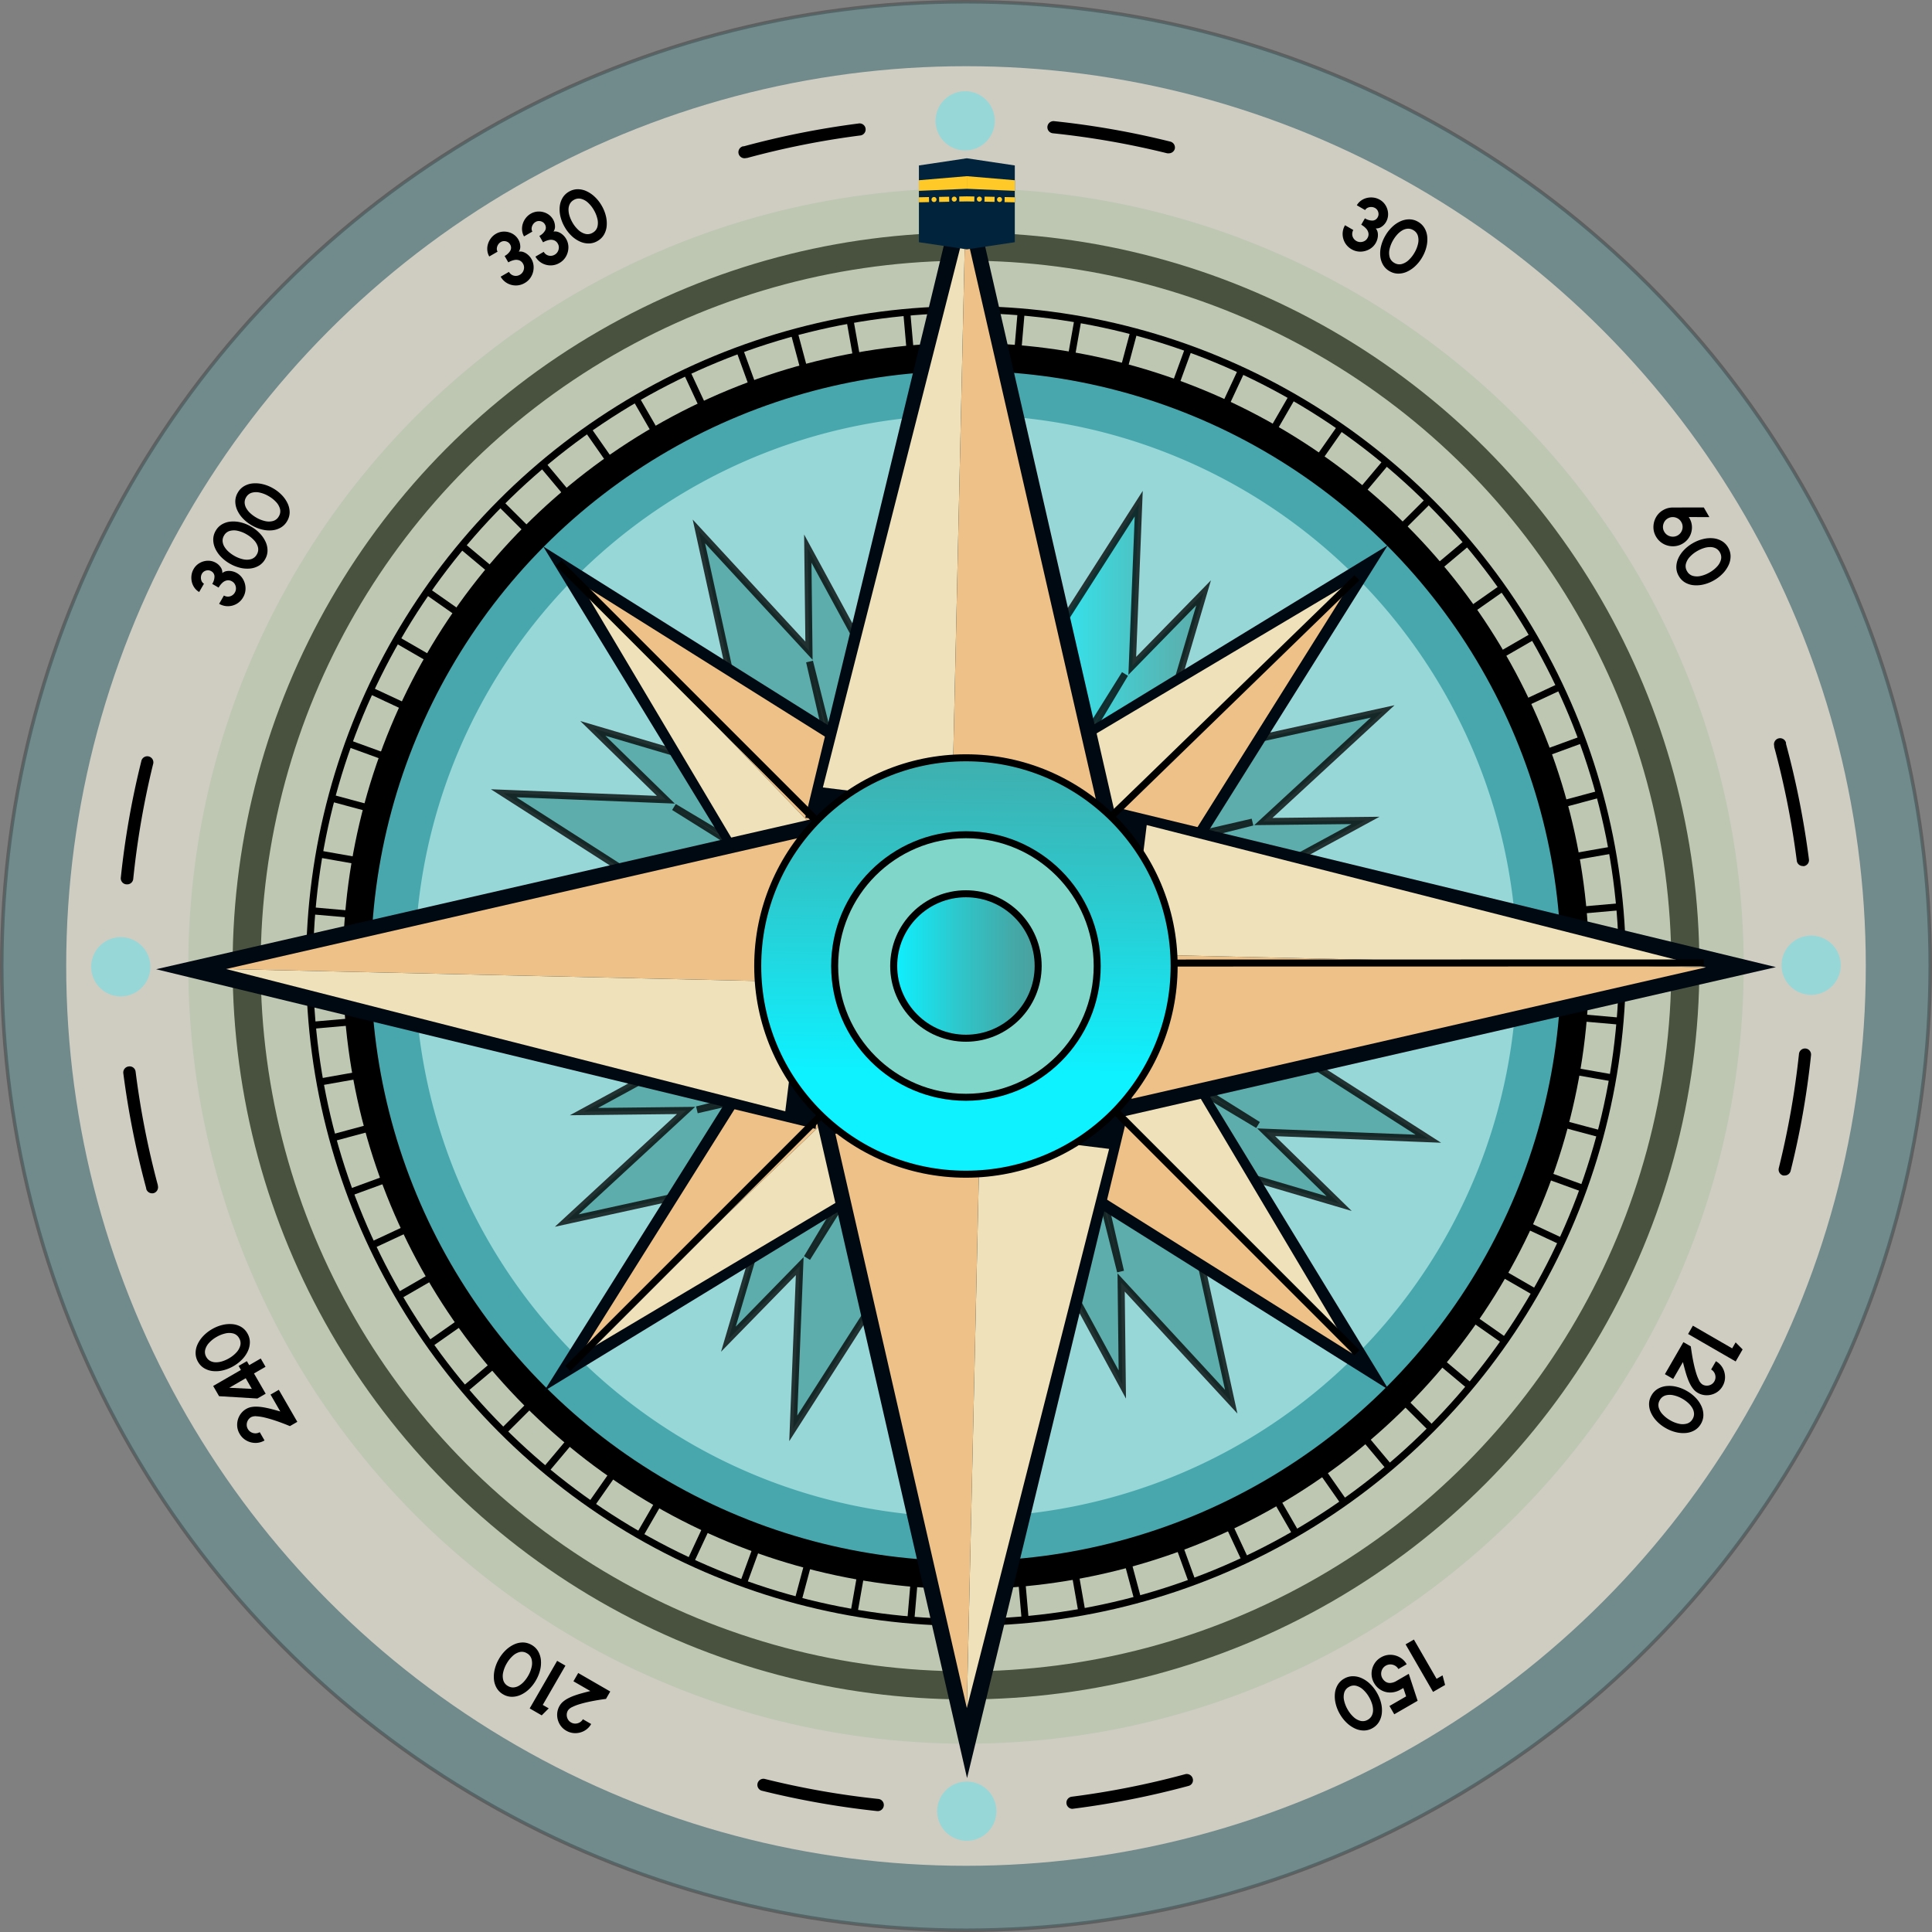
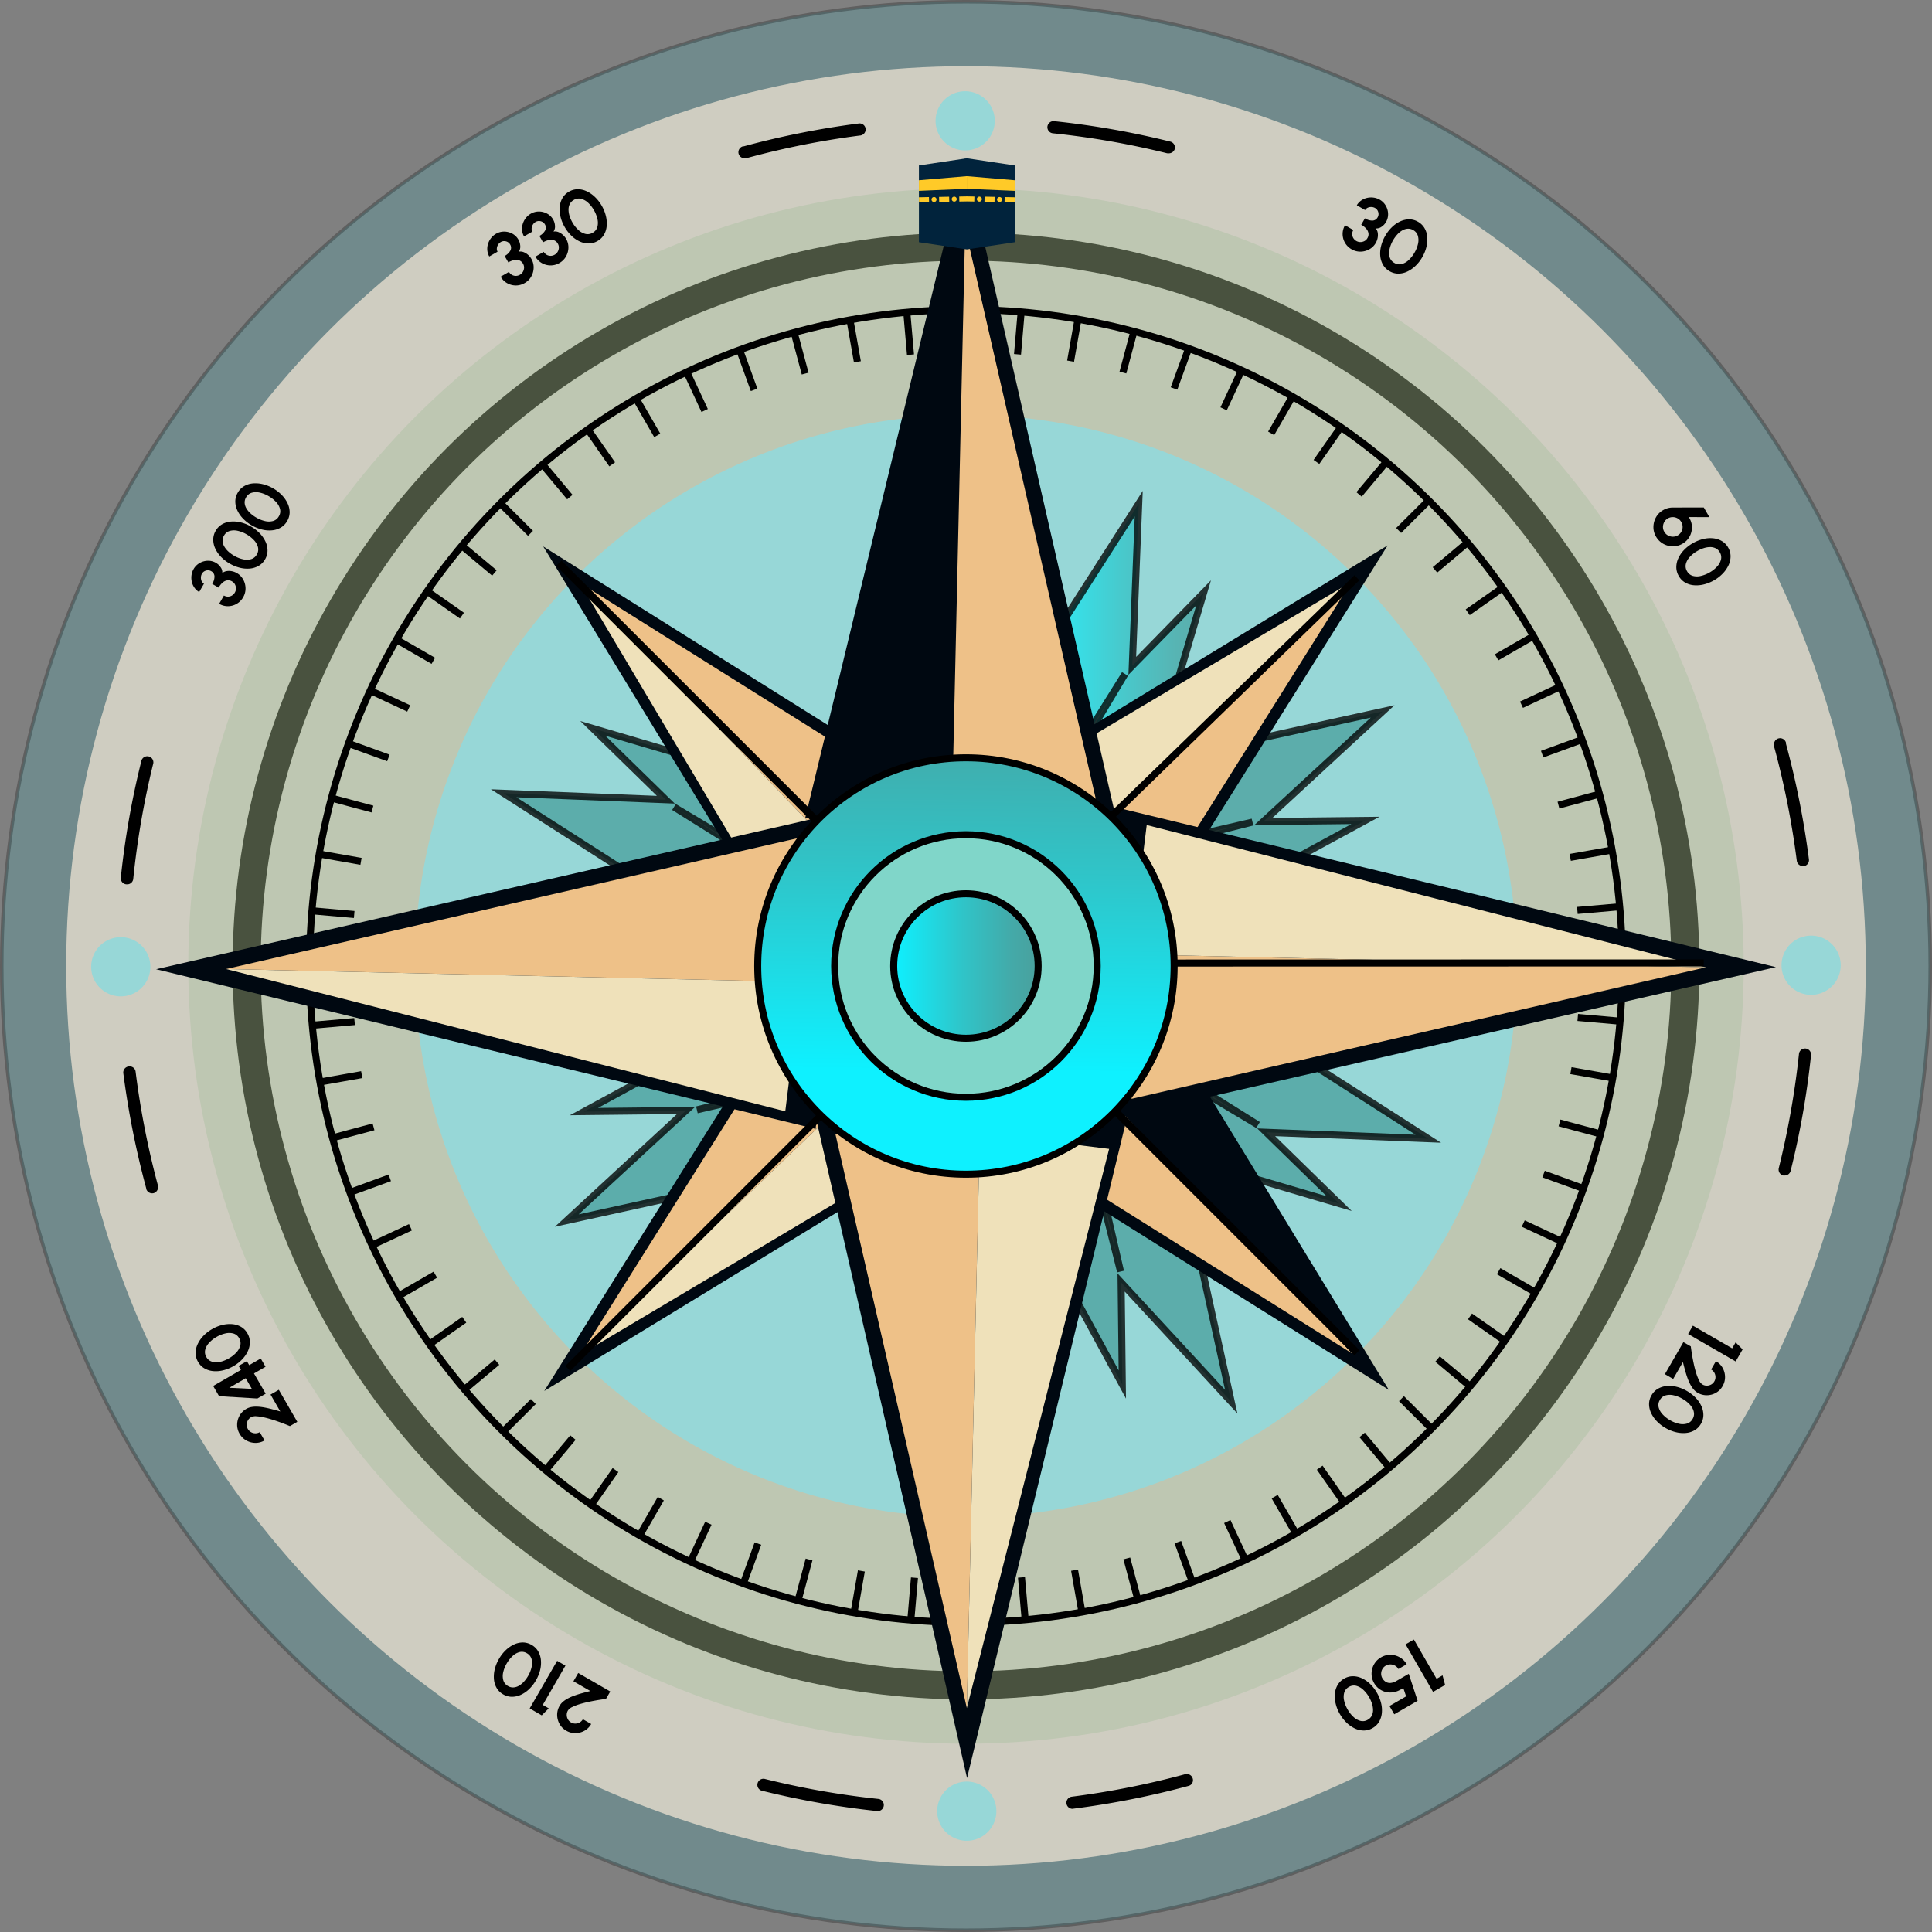
<svg xmlns="http://www.w3.org/2000/svg" xmlns:xlink="http://www.w3.org/1999/xlink" id="ic_compass_12_mockup" width="275.5" height="275.5" viewBox="0 0 275.5 275.5">
  <rect x="0" y="0" width="275.5" height="275.5" fill="#808080" stroke="none" />
  <defs>
    <linearGradient id="linear-gradient" y1="0.5" x2="1" y2="0.5" gradientUnits="objectBoundingBox">
      <stop offset="0" stop-color="#0ef1ff" />
      <stop offset="0.02" stop-color="#0feffd" />
      <stop offset="0.47" stop-color="#2fc5c9" />
      <stop offset="0.81" stop-color="#43aaa9" />
      <stop offset="1" stop-color="#4aa09d" />
    </linearGradient>
    <linearGradient id="linear-gradient-2" x1="-11.463" y1="21.65" x2="-10.516" y2="21.65" xlink:href="#linear-gradient" />
    <linearGradient id="linear-gradient-3" x1="-25.857" y1="43.869" x2="-25.254" y2="43.869" xlink:href="#linear-gradient" />
    <linearGradient id="linear-gradient-4" x1="-50.721" y1="26.305" x2="-50.05" y2="26.305" xlink:href="#linear-gradient" />
    <linearGradient id="linear-gradient-5" x1="-88.826" y1="-3.192" x2="-87.826" y2="-3.192" xlink:href="#linear-gradient" />
    <linearGradient id="linear-gradient-6" x1="-73.143" y1="-25.053" x2="-72.197" y2="-25.053" xlink:href="#linear-gradient" />
    <linearGradient id="linear-gradient-7" x1="-27.246" y1="-48.999" x2="-26.644" y2="-48.999" xlink:href="#linear-gradient" />
    <linearGradient id="linear-gradient-8" x1="-9.153" y1="-31.175" x2="-8.482" y2="-31.175" xlink:href="#linear-gradient" />
    <linearGradient id="linear-gradient-9" x1="0.497" y1="0.753" x2="0.51" y2="-0.246" xlink:href="#linear-gradient" />
    <linearGradient id="linear-gradient-10" x1="0" y1="0.5" x2="1" y2="0.5" xlink:href="#linear-gradient" />
  </defs>
  <g id="ic_compass12">
    <circle id="Ellipse_1652" data-name="Ellipse 1652" cx="78.58" cy="78.58" r="78.58" transform="translate(59.16 59.17)" fill="#97d7d7" />
    <circle id="Ellipse_1653" data-name="Ellipse 1653" cx="137.5" cy="137.5" r="137.5" transform="translate(0.25 0.25)" fill="#48a7ad" stroke="#000" stroke-miterlimit="10" stroke-width="0.5" opacity="0.26" />
    <circle id="Ellipse_1654" data-name="Ellipse 1654" cx="128.31" cy="128.31" r="128.31" transform="translate(9.44 9.44)" fill="#cfcdc1" />
    <circle id="Ellipse_1655" data-name="Ellipse 1655" cx="110.9" cy="110.9" r="110.9" transform="translate(26.85 26.85)" fill="#bec7b2" />
    <circle id="Ellipse_1656" data-name="Ellipse 1656" cx="102.58" cy="102.58" r="102.58" transform="translate(35.17 35.17)" fill="none" stroke="#49523f" stroke-miterlimit="10" stroke-width="4" />
    <circle id="Ellipse_1657" data-name="Ellipse 1657" cx="93.6" cy="93.6" r="93.6" transform="translate(44.15 44.15)" fill="none" stroke="#000" stroke-miterlimit="10" stroke-width="1" />
-     <circle id="Ellipse_1658" data-name="Ellipse 1658" cx="86.85" cy="86.85" r="86.85" transform="translate(50.9 50.9)" fill="#48a7ad" stroke="#000" stroke-miterlimit="10" stroke-width="4" />
    <path id="Union_54" data-name="Union 54" d="M-9455.881-2553.751a121.974,121.974,0,0,1-16.519-2.921.868.868,0,0,1-.552-1.03.871.871,0,0,1,.972-.65,118.154,118.154,0,0,0,16.291,2.871.869.869,0,0,1,.741.907.869.869,0,0,1-.833.823Zm26.974-1.135a.868.868,0,0,1,.736-.915,119.852,119.852,0,0,0,16.192-3.211.884.884,0,0,1,1.08.612.836.836,0,0,1-.07.655.839.839,0,0,1-.521.4,122.022,122.022,0,0,1-16.489,3.26l-.082.012A.87.87,0,0,1-9428.907-2554.886Zm-131.224-87.6v-.079a124.182,124.182,0,0,1-3.26-16.372.868.868,0,0,1,.163-.657.867.867,0,0,1,.588-.341.86.86,0,0,1,.663.158.86.86,0,0,1,.336.591,120.99,120.99,0,0,0,3.171,16.18v.072a.878.878,0,0,1-.61,1.068,1.02,1.02,0,0,1-.208.021A.874.874,0,0,1-9560.131-2642.491Zm233.431-1.9a.879.879,0,0,1-.629-1.049,120.539,120.539,0,0,0,2.881-16.29.864.864,0,0,1,.95-.77.864.864,0,0,1,.768.95,118.781,118.781,0,0,1-2.918,16.54.871.871,0,0,1-.841.619.755.755,0,0,1-.105.007A.765.765,0,0,1-9326.7-2644.392Zm-236.179-41.519h-.1a.869.869,0,0,1-.6-.336.87.87,0,0,1-.168-.665,120.138,120.138,0,0,1,2.909-16.521.872.872,0,0,1,.593-.7.875.875,0,0,1,.893.223.872.872,0,0,1,.194.9,120.138,120.138,0,0,0-2.82,16.321.862.862,0,0,1-.858.781Zm238.979-2.611a.861.861,0,0,1-.861-.759,120.257,120.257,0,0,0-3.219-16.22v-.151a.87.87,0,0,1,.609-1.068.87.87,0,0,1,1.071.61v.158a123.776,123.776,0,0,1,3.269,16.451.868.868,0,0,1-.163.66.88.88,0,0,1-.586.341Zm-151.776-101.672a.872.872,0,0,1,.637-.958h.12a122.254,122.254,0,0,1,16.328-3.25.874.874,0,0,1,.859.3.867.867,0,0,1,.115.9.87.87,0,0,1-.754.511,119.422,119.422,0,0,0-16.1,3.209h-.107a.846.846,0,0,1-.23.031A.873.873,0,0,1-9475.676-2790.194Zm61.126.034a118.925,118.925,0,0,0-16.29-2.852.868.868,0,0,1-.78-.948.879.879,0,0,1,.334-.6.875.875,0,0,1,.667-.175,120.4,120.4,0,0,1,16.519,2.909.868.868,0,0,1,.641,1.049.881.881,0,0,1-.881.622.718.718,0,0,1-.1.007A.765.765,0,0,1-9414.55-2790.161Z" transform="translate(9580.979 2812.011)" />
    <path id="Union_53" data-name="Union 53" d="M-9443.119-2549.491a4.219,4.219,0,0,1,4.22-4.219,4.22,4.22,0,0,1,4.22,4.219,4.222,4.222,0,0,1-4.22,4.222A4.221,4.221,0,0,1-9443.119-2549.491Zm-74.48-120.518a78.581,78.581,0,0,1,78.58-78.582,78.581,78.581,0,0,1,78.579,78.582,78.58,78.58,0,0,1-78.579,78.58A78.58,78.58,0,0,1-9517.6-2670.009Zm-46.16.108a4.219,4.219,0,0,1,4.22-4.219,4.221,4.221,0,0,1,4.222,4.219,4.223,4.223,0,0,1-4.222,4.222A4.221,4.221,0,0,1-9563.76-2669.9Zm241.041-.219a4.219,4.219,0,0,1,4.22-4.219,4.22,4.22,0,0,1,4.22,4.219,4.22,4.22,0,0,1-4.22,4.22A4.219,4.219,0,0,1-9322.719-2670.12Zm-120.631-120.41a4.219,4.219,0,0,1,4.22-4.219,4.221,4.221,0,0,1,4.222,4.219,4.221,4.221,0,0,1-4.222,4.219A4.219,4.219,0,0,1-9443.35-2790.53Z" transform="translate(9576.76 2807.76)" fill="#97d7d7" />
    <path id="Union_52" data-name="Union 52" d="M-9470.359-2607.549v-6.061h1v6.061Zm-8.158-.375.519-6.039,1,.086-.521,6.039Zm15.779-6,1-.086.53,6.039-1,.089Zm-23.872,4.92,1.049-5.972.983.175-1.049,5.969Zm31.449-5.9.984-.173,1.049,5.969-.984.173Zm-39.423,4.114,1.572-5.861.965.259-1.57,5.861Zm46.881-5.751.967-.259,1.569,5.861-.967.257Zm-54.667,3.279,2.081-5.7.938.343-2.079,5.7Zm61.961-5.559.94-.341,2.069,5.7-.941.341Zm-69.493,2.41,2.559-5.491.907.425-2.561,5.489Zm76.56-5.307.907-.425,2.559,5.491-.905.423Zm-83.789,1.526,3.029-5.249.866.5-3.031,5.252Zm90.569-5.038.866-.5,3.029,5.252-.867.5Zm-97.448.631,3.471-4.959.821.574-3.471,4.959Zm103.893-4.726.818-.574,3.48,4.971-.818.574Zm-110.363-.257,3.9-4.642.766.643-3.9,4.642Zm116.438-4.378.768-.643,3.891,4.652-.768.641Zm-122.451-1.155,4.292-4.282.706.708-4.29,4.282Zm128.091-3.984.706-.706,4.292,4.28-.709.708Zm-133.587-2.045,4.64-3.9.644.766-4.64,3.9Zm138.76-3.574.644-.768,4.64,3.891-.644.766Zm-143.716-2.914,4.961-3.48.573.819-4.961,3.48Zm148.379-3.139.574-.821,4.971,3.48-.573.819Zm-152.752-3.763,5.249-3.031.5.866-5.252,3.031Zm156.871-2.664.5-.866,5.249,3.031-.5.864Zm-160.623-4.587,5.489-2.559.425.9-5.491,2.561Zm164.171-2.184.422-.905,5.489,2.559-.422.907Zm-167.281-5.362,5.69-2.081.344.941-5.691,2.079Zm170.221-1.68.344-.941,5.688,2.071-.341.938Zm-172.657-6.113,5.85-1.57.259.965-5.849,1.572Zm174.969-1.164.26-.965,5.849,1.57-.259.965Zm-176.716-6.814,5.96-1.051.173.987-5.96,1.049Zm178.389-.636.173-.984,5.97,1.049-.173.984Zm-179.447-7.46,6.039-.531.089,1-6.039.531Zm180.461-.115.088-1,6.039.531-.086,1Zm-180.8-7.047v-1h6.061v1Zm181.149-.581v-1h6.061v1Zm-180.864-7.582.089-1,6.039.53-.086,1Zm180.461-1.047,6.041-.528.087,1-6.039.528Zm-179.462-7.059.173-.984,5.969,1.049-.173.987Zm178.4-.5,5.96-1.051.175.987-5.959,1.049Zm-176.692-7.484.26-.967,5.849,1.57-.259.967Zm174.972.043,5.85-1.57.259.965-5.85,1.57Zm-172.583-7.846.343-.941,5.691,2.069-.344.941Zm170.219.588,5.69-2.079.344.938-5.688,2.081Zm-167.158-8.156.422-.907,5.489,2.561-.423.907Zm164.17,1.123,5.489-2.559.423.9-5.489,2.561Zm-160.46-8.4.5-.866,5.249,3.029-.5.866Zm156.872,1.663,5.249-3.029.5.864-5.249,3.031Zm-152.547-8.588.574-.818,4.968,3.48-.573.818Zm148.39,2.182,4.959-3.48.573.819-4.959,3.48Zm-143.477-8.7.644-.766,4.649,3.891-.641.766Zm138.771,2.686,4.64-3.9.644.766-4.64,3.9Zm-133.3-8.754.708-.708,4.289,4.28-.705.708Zm128.091,3.161,4.292-4.28.705.708-4.289,4.28Zm-122.109-8.734.768-.643,3.889,4.651-.766.641Zm116.431,3.627,3.9-4.639.766.643-3.9,4.64Zm-110-8.653.82-.571,3.471,4.969-.82.573Zm103.9,4.059,3.471-4.961.818.574-3.471,4.959Zm-97.054-8.5.866-.5,3.029,5.249-.864.5Zm90.571,4.459,3.028-5.249.867.5-3.031,5.249Zm-83.361-8.288.907-.422,2.559,5.489-.907.423Zm76.562,4.827,2.559-5.489.907.423-2.562,5.489Zm-69.039-8.019.94-.341,2.069,5.7-.938.341Zm61.951,5.158,2.081-5.7.938.343-2.081,5.7Zm-54.185-7.678.968-.259,1.569,5.861-.965.257Zm46.881,5.451,1.569-5.859.968.257-1.57,5.861Zm-38.929-7.282.984-.175,1.061,5.969-.986.175Zm31.459,5.7,1.052-5.972.983.175-1.051,5.969Zm-23.365-6.831,1-.086.53,6.039-1,.089Zm15.79,5.9.519-6.041,1,.086-.521,6.041Zm-7.642-.266v-6.061h1v6.061Z" transform="translate(9607.899 2838.9)" />
    <g id="Group_546" data-name="Group 546">
      <path id="Path_15406" data-name="Path 15406" d="M2.859.145A2.479,2.479,0,0,1,1.578-.19a2.521,2.521,0,0,1-.906-.9A2.433,2.433,0,0,1,.336-2.355H1.7a1.123,1.123,0,0,0,.148.571,1.115,1.115,0,0,0,.411.411,1.163,1.163,0,0,0,.6.154,1.125,1.125,0,0,0,.573-.154,1.222,1.222,0,0,0,.428-.411,1.048,1.048,0,0,0,.162-.571,1.05,1.05,0,0,0-.218-.68A1.3,1.3,0,0,0,3.2-3.441a2.767,2.767,0,0,0-.9-.134V-4.627a2,2,0,0,0,1.1-.263A.862.862,0,0,0,3.8-5.662a.9.9,0,0,0-.134-.481,1.028,1.028,0,0,0-.355-.35.929.929,0,0,0-.484-.131,1.111,1.111,0,0,0-.52.131,1.173,1.173,0,0,0-.411.35.8.8,0,0,0-.159.481H.369a2.122,2.122,0,0,1,.2-.9,2.349,2.349,0,0,1,.54-.741,2.613,2.613,0,0,1,.783-.5,2.383,2.383,0,0,1,.92-.182,2.28,2.28,0,0,1,1.169.313,2.444,2.444,0,0,1,.862.839,2.193,2.193,0,0,1,.325,1.175,2.011,2.011,0,0,1-.213.89,1.245,1.245,0,0,1-.6.615,1.266,1.266,0,0,1,.571.411,2.085,2.085,0,0,1,.35.655,2.347,2.347,0,0,1,.12.736A2.363,2.363,0,0,1,5.041-1.1a2.628,2.628,0,0,1-.92.906A2.437,2.437,0,0,1,2.859.145Zm5.724,0A2.479,2.479,0,0,1,7.3-.19a2.521,2.521,0,0,1-.906-.9,2.433,2.433,0,0,1-.336-1.262H7.425a1.123,1.123,0,0,0,.148.571,1.115,1.115,0,0,0,.411.411,1.163,1.163,0,0,0,.6.154,1.125,1.125,0,0,0,.573-.154,1.222,1.222,0,0,0,.428-.411,1.048,1.048,0,0,0,.162-.571,1.05,1.05,0,0,0-.218-.68,1.3,1.3,0,0,0-.607-.406,2.767,2.767,0,0,0-.9-.134V-4.627a2,2,0,0,0,1.1-.263.862.862,0,0,0,.406-.772.9.9,0,0,0-.134-.481,1.028,1.028,0,0,0-.355-.35.929.929,0,0,0-.484-.131,1.111,1.111,0,0,0-.52.131,1.173,1.173,0,0,0-.411.35.8.8,0,0,0-.159.481H6.093a2.122,2.122,0,0,1,.2-.9,2.349,2.349,0,0,1,.54-.741,2.613,2.613,0,0,1,.783-.5,2.383,2.383,0,0,1,.92-.182A2.28,2.28,0,0,1,9.7-7.676a2.444,2.444,0,0,1,.862.839,2.193,2.193,0,0,1,.325,1.175,2.011,2.011,0,0,1-.213.89,1.245,1.245,0,0,1-.6.615,1.266,1.266,0,0,1,.571.411,2.085,2.085,0,0,1,.35.655,2.347,2.347,0,0,1,.12.736A2.363,2.363,0,0,1,10.765-1.1a2.628,2.628,0,0,1-.92.906A2.437,2.437,0,0,1,8.583.145Zm6.25,0A2.481,2.481,0,0,1,13.59-.171a3.028,3.028,0,0,1-.965-.876A4.24,4.24,0,0,1,12-2.342a5.514,5.514,0,0,1-.218-1.575A5.514,5.514,0,0,1,12-5.491a4.24,4.24,0,0,1,.624-1.3,3.028,3.028,0,0,1,.965-.876,2.481,2.481,0,0,1,1.242-.316,2.481,2.481,0,0,1,1.242.316,2.972,2.972,0,0,1,.96.876,4.368,4.368,0,0,1,.621,1.3,5.449,5.449,0,0,1,.221,1.575,5.449,5.449,0,0,1-.221,1.575,4.368,4.368,0,0,1-.621,1.3,2.972,2.972,0,0,1-.96.876A2.481,2.481,0,0,1,14.832.145Zm0-1.365a1.363,1.363,0,0,0,.99-.38,2.307,2.307,0,0,0,.582-1,4.449,4.449,0,0,0,.19-1.32,4.326,4.326,0,0,0-.2-1.357A2.267,2.267,0,0,0,15.8-6.25a1.369,1.369,0,0,0-.968-.364,1.388,1.388,0,0,0-.786.221,1.753,1.753,0,0,0-.551.6,3.035,3.035,0,0,0-.325.864,4.7,4.7,0,0,0-.106,1.01A4.4,4.4,0,0,0,13.257-2.6a2.314,2.314,0,0,0,.587,1A1.366,1.366,0,0,0,14.832-1.22Z" transform="translate(72.28 41.66) rotate(-30)" />
      <path id="Path_15405" data-name="Path 15405" d="M2.859.145A2.479,2.479,0,0,1,1.578-.19a2.521,2.521,0,0,1-.906-.9A2.433,2.433,0,0,1,.336-2.355H1.7a1.123,1.123,0,0,0,.148.571,1.115,1.115,0,0,0,.411.411,1.163,1.163,0,0,0,.6.154,1.125,1.125,0,0,0,.573-.154,1.222,1.222,0,0,0,.428-.411,1.048,1.048,0,0,0,.162-.571,1.05,1.05,0,0,0-.218-.68A1.3,1.3,0,0,0,3.2-3.441a2.767,2.767,0,0,0-.9-.134V-4.627a2,2,0,0,0,1.1-.263A.862.862,0,0,0,3.8-5.662a.9.9,0,0,0-.134-.481,1.028,1.028,0,0,0-.355-.35.929.929,0,0,0-.484-.131,1.111,1.111,0,0,0-.52.131,1.173,1.173,0,0,0-.411.35.8.8,0,0,0-.159.481H.369a2.122,2.122,0,0,1,.2-.9,2.349,2.349,0,0,1,.54-.741,2.613,2.613,0,0,1,.783-.5,2.383,2.383,0,0,1,.92-.182,2.28,2.28,0,0,1,1.169.313,2.444,2.444,0,0,1,.862.839,2.193,2.193,0,0,1,.325,1.175,2.011,2.011,0,0,1-.213.89,1.245,1.245,0,0,1-.6.615,1.266,1.266,0,0,1,.571.411,2.085,2.085,0,0,1,.35.655,2.347,2.347,0,0,1,.12.736A2.363,2.363,0,0,1,5.041-1.1a2.628,2.628,0,0,1-.92.906A2.437,2.437,0,0,1,2.859.145Zm6.25,0A2.481,2.481,0,0,1,7.867-.171,3.028,3.028,0,0,1,6.9-1.046a4.24,4.24,0,0,1-.624-1.3,5.514,5.514,0,0,1-.218-1.575,5.514,5.514,0,0,1,.218-1.575,4.24,4.24,0,0,1,.624-1.3,3.028,3.028,0,0,1,.965-.876,2.481,2.481,0,0,1,1.242-.316,2.481,2.481,0,0,1,1.242.316,2.972,2.972,0,0,1,.96.876,4.368,4.368,0,0,1,.621,1.3,5.449,5.449,0,0,1,.221,1.575,5.449,5.449,0,0,1-.221,1.575,4.368,4.368,0,0,1-.621,1.3,2.972,2.972,0,0,1-.96.876A2.481,2.481,0,0,1,9.109.145Zm0-1.365a1.363,1.363,0,0,0,.99-.38,2.307,2.307,0,0,0,.582-1,4.449,4.449,0,0,0,.19-1.32,4.326,4.326,0,0,0-.2-1.357,2.267,2.267,0,0,0-.593-.976,1.369,1.369,0,0,0-.968-.364,1.388,1.388,0,0,0-.786.221,1.753,1.753,0,0,0-.551.6,3.035,3.035,0,0,0-.325.864,4.7,4.7,0,0,0-.106,1.01A4.4,4.4,0,0,0,7.534-2.6a2.314,2.314,0,0,0,.587,1A1.366,1.366,0,0,0,9.109-1.22ZM15.4.145a2.481,2.481,0,0,1-1.242-.316,3.028,3.028,0,0,1-.965-.876,4.24,4.24,0,0,1-.624-1.3,5.514,5.514,0,0,1-.218-1.575,5.514,5.514,0,0,1,.218-1.575,4.24,4.24,0,0,1,.624-1.3,3.028,3.028,0,0,1,.965-.876A2.481,2.481,0,0,1,15.4-7.978a2.481,2.481,0,0,1,1.242.316,2.972,2.972,0,0,1,.96.876,4.368,4.368,0,0,1,.621,1.3,5.449,5.449,0,0,1,.221,1.575,5.449,5.449,0,0,1-.221,1.575,4.368,4.368,0,0,1-.621,1.3,2.972,2.972,0,0,1-.96.876A2.481,2.481,0,0,1,15.4.145Zm0-1.365a1.363,1.363,0,0,0,.99-.38,2.307,2.307,0,0,0,.582-1,4.449,4.449,0,0,0,.19-1.32,4.326,4.326,0,0,0-.2-1.357,2.267,2.267,0,0,0-.593-.976,1.369,1.369,0,0,0-.968-.364,1.388,1.388,0,0,0-.786.221,1.753,1.753,0,0,0-.551.6,3.035,3.035,0,0,0-.325.864,4.7,4.7,0,0,0-.106,1.01A4.4,4.4,0,0,0,13.821-2.6a2.314,2.314,0,0,0,.587,1A1.366,1.366,0,0,0,15.4-1.22Z" transform="translate(33.12 87.57) rotate(-60)" />
      <path id="Path_15404" data-name="Path 15404" d="M.448,0V-1.22q.364-.274.862-.68t1.024-.878q.526-.473.974-.948a6.731,6.731,0,0,0,.73-.906,1.424,1.424,0,0,0,.283-.739A1.2,1.2,0,0,0,4.151-6a1.286,1.286,0,0,0-.445-.45,1.17,1.17,0,0,0-.618-.168,1.184,1.184,0,0,0-.621.168A1.278,1.278,0,0,0,2.02-6a1.2,1.2,0,0,0-.168.624H.487A2.511,2.511,0,0,1,.845-6.7a2.662,2.662,0,0,1,.948-.934,2.526,2.526,0,0,1,1.3-.344,2.5,2.5,0,0,1,1.3.35,2.662,2.662,0,0,1,.94.943,2.525,2.525,0,0,1,.352,1.315,2.238,2.238,0,0,1-.14.767,3.9,3.9,0,0,1-.392.778,7.346,7.346,0,0,1-.593.792q-.341.4-.753.817t-.864.853H5.724V0ZM9.512,0V-1.9H6.177V-3.267L9.193-7.833h1.684v4.571h.66V-1.9h-.66V0ZM7.76-3.267l1.751.006L9.506-5.97ZM14.928.145a2.481,2.481,0,0,1-1.242-.316,3.028,3.028,0,0,1-.965-.876,4.24,4.24,0,0,1-.624-1.3,5.514,5.514,0,0,1-.218-1.575A5.514,5.514,0,0,1,12.1-5.491a4.24,4.24,0,0,1,.624-1.3,3.028,3.028,0,0,1,.965-.876,2.481,2.481,0,0,1,1.242-.316,2.481,2.481,0,0,1,1.242.316,2.972,2.972,0,0,1,.96.876,4.368,4.368,0,0,1,.621,1.3,5.449,5.449,0,0,1,.221,1.575,5.449,5.449,0,0,1-.221,1.575,4.368,4.368,0,0,1-.621,1.3,2.972,2.972,0,0,1-.96.876A2.481,2.481,0,0,1,14.928.145Zm0-1.365a1.363,1.363,0,0,0,.99-.38,2.307,2.307,0,0,0,.582-1,4.449,4.449,0,0,0,.19-1.32,4.326,4.326,0,0,0-.2-1.357A2.267,2.267,0,0,0,15.9-6.25a1.369,1.369,0,0,0-.968-.364,1.388,1.388,0,0,0-.786.221,1.753,1.753,0,0,0-.551.6,3.035,3.035,0,0,0-.325.864,4.7,4.7,0,0,0-.106,1.01A4.4,4.4,0,0,0,13.353-2.6a2.314,2.314,0,0,0,.587,1A1.366,1.366,0,0,0,14.928-1.22Z" transform="translate(42.62 203.14) rotate(-120)" />
      <path id="Path_15403" data-name="Path 15403" d="M.448,0V-1.22q.364-.274.862-.68t1.024-.878q.526-.473.974-.948a6.731,6.731,0,0,0,.73-.906,1.424,1.424,0,0,0,.283-.739A1.2,1.2,0,0,0,4.151-6a1.286,1.286,0,0,0-.445-.45,1.17,1.17,0,0,0-.618-.168,1.184,1.184,0,0,0-.621.168A1.278,1.278,0,0,0,2.02-6a1.2,1.2,0,0,0-.168.624H.487A2.511,2.511,0,0,1,.845-6.7a2.662,2.662,0,0,1,.948-.934,2.526,2.526,0,0,1,1.3-.344,2.5,2.5,0,0,1,1.3.35,2.662,2.662,0,0,1,.94.943,2.525,2.525,0,0,1,.352,1.315,2.238,2.238,0,0,1-.14.767,3.9,3.9,0,0,1-.392.778,7.346,7.346,0,0,1-.593.792q-.341.4-.753.817t-.864.853H5.724V0Zm7.38,0V-6.468H6.843l.369-1.365H9.193V0Zm5.645.145a2.481,2.481,0,0,1-1.242-.316,3.028,3.028,0,0,1-.965-.876,4.24,4.24,0,0,1-.624-1.3,5.514,5.514,0,0,1-.218-1.575,5.514,5.514,0,0,1,.218-1.575,4.24,4.24,0,0,1,.624-1.3,3.028,3.028,0,0,1,.965-.876,2.481,2.481,0,0,1,1.242-.316,2.481,2.481,0,0,1,1.242.316,2.972,2.972,0,0,1,.96.876,4.368,4.368,0,0,1,.621,1.3,5.449,5.449,0,0,1,.221,1.575A5.449,5.449,0,0,1,16.3-2.342a4.368,4.368,0,0,1-.621,1.3,2.972,2.972,0,0,1-.96.876A2.481,2.481,0,0,1,13.473.145Zm0-1.365a1.363,1.363,0,0,0,.99-.38,2.307,2.307,0,0,0,.582-1,4.449,4.449,0,0,0,.19-1.32,4.326,4.326,0,0,0-.2-1.357,2.267,2.267,0,0,0-.593-.976,1.369,1.369,0,0,0-.968-.364,1.388,1.388,0,0,0-.786.221,1.753,1.753,0,0,0-.551.6,3.035,3.035,0,0,0-.325.864,4.7,4.7,0,0,0-.106,1.01A4.4,4.4,0,0,0,11.9-2.6a2.314,2.314,0,0,0,.587,1A1.366,1.366,0,0,0,13.473-1.22Z" transform="translate(87.41 241.43) rotate(-150)" />
      <path id="Path_15402" data-name="Path 15402" d="M1.432,0V-6.468H.448L.817-7.833H2.8V0ZM6.77.145A2.6,2.6,0,0,1,5.4-.221,2.72,2.72,0,0,1,4.44-1.2a2.609,2.609,0,0,1-.355-1.337H5.45a1.267,1.267,0,0,0,.179.663,1.343,1.343,0,0,0,.478.476,1.283,1.283,0,0,0,.663.176A1.268,1.268,0,0,0,7.43-1.4a1.351,1.351,0,0,0,.476-.476,1.267,1.267,0,0,0,.179-.663A1.463,1.463,0,0,0,7.931-3.2a1.123,1.123,0,0,0-.5-.487,1.949,1.949,0,0,0-.909-.182H4.51l.828-3.961H9.187v1.365H6.445L6.194-5.237l.554.006a2.931,2.931,0,0,1,1.4.386,2.587,2.587,0,0,1,.954.96A2.672,2.672,0,0,1,9.45-2.535,2.617,2.617,0,0,1,9.243-1.5a2.684,2.684,0,0,1-.576.856,2.732,2.732,0,0,1-.853.579A2.6,2.6,0,0,1,6.77.145Zm6.071,0A2.481,2.481,0,0,1,11.6-.171a3.028,3.028,0,0,1-.965-.876,4.24,4.24,0,0,1-.624-1.3,5.514,5.514,0,0,1-.218-1.575,5.514,5.514,0,0,1,.218-1.575,4.24,4.24,0,0,1,.624-1.3,3.028,3.028,0,0,1,.965-.876,2.481,2.481,0,0,1,1.242-.316,2.481,2.481,0,0,1,1.242.316,2.972,2.972,0,0,1,.96.876,4.368,4.368,0,0,1,.621,1.3,5.449,5.449,0,0,1,.221,1.575,5.449,5.449,0,0,1-.221,1.575,4.368,4.368,0,0,1-.621,1.3,2.972,2.972,0,0,1-.96.876A2.481,2.481,0,0,1,12.841.145Zm0-1.365a1.363,1.363,0,0,0,.99-.38,2.307,2.307,0,0,0,.582-1,4.449,4.449,0,0,0,.19-1.32,4.326,4.326,0,0,0-.2-1.357,2.267,2.267,0,0,0-.593-.976,1.369,1.369,0,0,0-.968-.364,1.388,1.388,0,0,0-.786.221,1.753,1.753,0,0,0-.551.6,3.035,3.035,0,0,0-.325.864,4.7,4.7,0,0,0-.106,1.01A4.4,4.4,0,0,0,11.266-2.6a2.314,2.314,0,0,0,.587,1A1.366,1.366,0,0,0,12.841-1.22Z" transform="translate(202.86 233.08) rotate(150)" />
      <path id="Path_15401" data-name="Path 15401" d="M1.432,0V-6.468H.448L.817-7.833H2.8V0ZM4.14,0V-1.22Q4.5-1.494,5-1.9t1.024-.878q.526-.473.974-.948a6.731,6.731,0,0,0,.73-.906,1.424,1.424,0,0,0,.283-.739A1.2,1.2,0,0,0,7.844-6a1.286,1.286,0,0,0-.445-.45,1.17,1.17,0,0,0-.618-.168,1.184,1.184,0,0,0-.621.168A1.278,1.278,0,0,0,5.712-6a1.2,1.2,0,0,0-.168.624H4.179A2.511,2.511,0,0,1,4.538-6.7a2.662,2.662,0,0,1,.948-.934,2.526,2.526,0,0,1,1.3-.344,2.5,2.5,0,0,1,1.3.35,2.662,2.662,0,0,1,.94.943,2.525,2.525,0,0,1,.352,1.315,2.238,2.238,0,0,1-.14.767,3.9,3.9,0,0,1-.392.778,7.346,7.346,0,0,1-.593.792q-.341.4-.753.817t-.864.853H9.416V0Zm8.833.145a2.481,2.481,0,0,1-1.242-.316,3.028,3.028,0,0,1-.965-.876,4.24,4.24,0,0,1-.624-1.3,5.514,5.514,0,0,1-.218-1.575,5.514,5.514,0,0,1,.218-1.575,4.24,4.24,0,0,1,.624-1.3,3.028,3.028,0,0,1,.965-.876,2.481,2.481,0,0,1,1.242-.316,2.481,2.481,0,0,1,1.242.316,2.972,2.972,0,0,1,.96.876,4.368,4.368,0,0,1,.621,1.3,5.449,5.449,0,0,1,.221,1.575A5.449,5.449,0,0,1,15.8-2.342a4.368,4.368,0,0,1-.621,1.3,2.972,2.972,0,0,1-.96.876A2.481,2.481,0,0,1,12.973.145Zm0-1.365a1.363,1.363,0,0,0,.99-.38,2.307,2.307,0,0,0,.582-1,4.449,4.449,0,0,0,.19-1.32,4.326,4.326,0,0,0-.2-1.357,2.267,2.267,0,0,0-.593-.976,1.369,1.369,0,0,0-.968-.364,1.388,1.388,0,0,0-.786.221,1.753,1.753,0,0,0-.551.6,3.035,3.035,0,0,0-.325.864,4.7,4.7,0,0,0-.106,1.01A4.4,4.4,0,0,0,11.4-2.6a2.314,2.314,0,0,0,.587,1A1.366,1.366,0,0,0,12.973-1.22Z" transform="translate(242.12 187.8) rotate(120)" />
      <path id="Path_15400" data-name="Path 15400" d="M3.032.145A2.631,2.631,0,0,1,1.656-.229a2.861,2.861,0,0,1-1-1A2.652,2.652,0,0,1,.28-2.618a2.735,2.735,0,0,1,.092-.727A2.918,2.918,0,0,1,.66-4.023l2.193-3.81H4.437L2.965-5.287a2.615,2.615,0,0,1,.873.078,2.574,2.574,0,0,1,.778.352,2.731,2.731,0,0,1,.627.582,2.647,2.647,0,0,1,.417.761,2.668,2.668,0,0,1,.148.9A2.662,2.662,0,0,1,5.592-1.55,2.84,2.84,0,0,1,5-.669a2.766,2.766,0,0,1-.884.6A2.716,2.716,0,0,1,3.032.145Zm0-1.365a1.347,1.347,0,0,0,.727-.2,1.446,1.446,0,0,0,.5-.518,1.346,1.346,0,0,0,.182-.677,1.382,1.382,0,0,0-.185-.7,1.409,1.409,0,0,0-.5-.509,1.356,1.356,0,0,0-.713-.19,1.333,1.333,0,0,0-.725.2,1.431,1.431,0,0,0-.5.518,1.383,1.383,0,0,0-.179.688,1.313,1.313,0,0,0,.2.711,1.47,1.47,0,0,0,.512.5A1.325,1.325,0,0,0,3.032-1.22ZM9.528.145A2.481,2.481,0,0,1,8.286-.171a3.028,3.028,0,0,1-.965-.876,4.24,4.24,0,0,1-.624-1.3,5.514,5.514,0,0,1-.218-1.575A5.514,5.514,0,0,1,6.7-5.491a4.24,4.24,0,0,1,.624-1.3,3.028,3.028,0,0,1,.965-.876,2.481,2.481,0,0,1,1.242-.316,2.481,2.481,0,0,1,1.242.316,2.972,2.972,0,0,1,.96.876,4.368,4.368,0,0,1,.621,1.3,5.449,5.449,0,0,1,.221,1.575,5.449,5.449,0,0,1-.221,1.575,4.368,4.368,0,0,1-.621,1.3,2.972,2.972,0,0,1-.96.876A2.481,2.481,0,0,1,9.528.145Zm0-1.365a1.363,1.363,0,0,0,.99-.38,2.307,2.307,0,0,0,.582-1,4.449,4.449,0,0,0,.19-1.32,4.326,4.326,0,0,0-.2-1.357A2.267,2.267,0,0,0,10.5-6.25a1.369,1.369,0,0,0-.968-.364,1.388,1.388,0,0,0-.786.221,1.753,1.753,0,0,0-.551.6,3.035,3.035,0,0,0-.325.864,4.7,4.7,0,0,0-.106,1.01A4.4,4.4,0,0,0,7.953-2.6a2.314,2.314,0,0,0,.587,1A1.366,1.366,0,0,0,9.528-1.22Z" transform="translate(234.75 73.81) rotate(60)" />
      <path id="Path_15399" data-name="Path 15399" d="M2.859.145A2.479,2.479,0,0,1,1.578-.19a2.521,2.521,0,0,1-.906-.9A2.433,2.433,0,0,1,.336-2.355H1.7a1.123,1.123,0,0,0,.148.571,1.115,1.115,0,0,0,.411.411,1.163,1.163,0,0,0,.6.154,1.125,1.125,0,0,0,.573-.154,1.222,1.222,0,0,0,.428-.411,1.048,1.048,0,0,0,.162-.571,1.05,1.05,0,0,0-.218-.68A1.3,1.3,0,0,0,3.2-3.441a2.767,2.767,0,0,0-.9-.134V-4.627a2,2,0,0,0,1.1-.263A.862.862,0,0,0,3.8-5.662a.9.9,0,0,0-.134-.481,1.028,1.028,0,0,0-.355-.35.929.929,0,0,0-.484-.131,1.111,1.111,0,0,0-.52.131,1.173,1.173,0,0,0-.411.35.8.8,0,0,0-.159.481H.369a2.122,2.122,0,0,1,.2-.9,2.349,2.349,0,0,1,.54-.741,2.613,2.613,0,0,1,.783-.5,2.383,2.383,0,0,1,.92-.182,2.28,2.28,0,0,1,1.169.313,2.444,2.444,0,0,1,.862.839,2.193,2.193,0,0,1,.325,1.175,2.011,2.011,0,0,1-.213.89,1.245,1.245,0,0,1-.6.615,1.266,1.266,0,0,1,.571.411,2.085,2.085,0,0,1,.35.655,2.347,2.347,0,0,1,.12.736A2.363,2.363,0,0,1,5.041-1.1a2.628,2.628,0,0,1-.92.906A2.437,2.437,0,0,1,2.859.145Zm6.25,0A2.481,2.481,0,0,1,7.867-.171,3.028,3.028,0,0,1,6.9-1.046a4.24,4.24,0,0,1-.624-1.3,5.514,5.514,0,0,1-.218-1.575,5.514,5.514,0,0,1,.218-1.575,4.24,4.24,0,0,1,.624-1.3,3.028,3.028,0,0,1,.965-.876,2.481,2.481,0,0,1,1.242-.316,2.481,2.481,0,0,1,1.242.316,2.972,2.972,0,0,1,.96.876,4.368,4.368,0,0,1,.621,1.3,5.449,5.449,0,0,1,.221,1.575,5.449,5.449,0,0,1-.221,1.575,4.368,4.368,0,0,1-.621,1.3,2.972,2.972,0,0,1-.96.876A2.481,2.481,0,0,1,9.109.145Zm0-1.365a1.363,1.363,0,0,0,.99-.38,2.307,2.307,0,0,0,.582-1,4.449,4.449,0,0,0,.19-1.32,4.326,4.326,0,0,0-.2-1.357,2.267,2.267,0,0,0-.593-.976,1.369,1.369,0,0,0-.968-.364,1.388,1.388,0,0,0-.786.221,1.753,1.753,0,0,0-.551.6,3.035,3.035,0,0,0-.325.864,4.7,4.7,0,0,0-.106,1.01A4.4,4.4,0,0,0,7.534-2.6a2.314,2.314,0,0,0,.587,1A1.366,1.366,0,0,0,9.109-1.22Z" transform="translate(190.33 33.99) rotate(30)" />
    </g>
  </g>
  <g id="ic_needle_compass12">
    <path id="Path_15363" data-name="Path 15363" d="M149.2,92.41l13.18-20.59-.92,23.13,10.17-10.41-4.85,16.43-14.11,8.09,7.75-12.95-8.1,12.95Z" stroke="#000" stroke-miterlimit="10" stroke-width="1" opacity="0.77" fill="url(#linear-gradient)" />
-     <path id="Path_15364" data-name="Path 15364" d="M104.89,99.66,99.66,75.78l15.7,17.01-.17-14.56,8.18,15.05-4.25,15.7-3.68-14.64,3.43,14.88Z" stroke="#000" stroke-miterlimit="10" stroke-width="1" opacity="0.77" fill="url(#linear-gradient-2)" />
    <path id="Path_15365" data-name="Path 15365" d="M92.41,126.3,71.82,113.12l23.13.92L84.54,103.87l16.43,4.85,8.09,14.11-12.95-7.75,12.95,8.1Z" stroke="#000" stroke-miterlimit="10" stroke-width="1" opacity="0.77" fill="url(#linear-gradient-3)" />
    <path id="Path_15366" data-name="Path 15366" d="M104.69,168.81l-23.87,5.24,17.01-15.7-14.56.16,15.05-8.18,15.7,4.26-14.64,3.67,14.88-3.43Z" stroke="#000" stroke-miterlimit="10" stroke-width="1" opacity="0.77" fill="url(#linear-gradient-4)" />
-     <path id="Path_15367" data-name="Path 15367" d="M126.3,183.09l-13.18,20.59.92-23.13-10.17,10.41,4.85-16.43,14.11-8.09-7.75,12.95,8.1-12.95Z" stroke="#000" stroke-miterlimit="10" stroke-width="1" opacity="0.77" fill="url(#linear-gradient-5)" />
    <path id="Path_15368" data-name="Path 15368" d="M170.34,176.01l5.23,23.87-15.7-17,.17,14.55-8.18-15.05,4.25-15.69,3.68,14.63-3.43-14.88Z" stroke="#000" stroke-miterlimit="10" stroke-width="1" opacity="0.77" fill="url(#linear-gradient-6)" />
    <path id="Path_15369" data-name="Path 15369" d="M183.09,149.2l20.59,13.18-23.13-.92,10.41,10.17-16.43-4.85-8.09-14.11,12.95,7.75-12.95-8.1Z" stroke="#000" stroke-miterlimit="10" stroke-width="1" opacity="0.77" fill="url(#linear-gradient-7)" />
    <path id="Path_15370" data-name="Path 15370" d="M173.28,106.69l23.88-5.24-17.01,15.7,14.56-.16-15.05,8.18-15.7-4.26,14.64-3.68-14.88,3.44Z" stroke="#000" stroke-miterlimit="10" stroke-width="1" opacity="0.77" fill="url(#linear-gradient-8)" />
    <path id="Path_15371" data-name="Path 15371" d="M197.88,77.77l-39.47,62.91-21.43-25.75" fill="#000811" />
    <path id="Path_15372" data-name="Path 15372" d="M148.97,124.79l43.73-41.8-32.93,52.47Z" fill="#eec188" />
    <path id="Path_15373" data-name="Path 15373" d="M140.55,113.98,192.7,82.99l-43.73,41.8Z" fill="#efe1ba" />
    <path id="Path_15374" data-name="Path 15374" d="M77.46,77.92l62.91,39.48-25.75,21.43Z" fill="#000811" />
    <path id="Path_15375" data-name="Path 15375" d="M124.48,126.84,82.68,83.11l52.47,32.92Z" fill="#eec188" />
    <path id="Path_15376" data-name="Path 15376" d="M113.67,135.26,82.68,83.11l41.8,43.73Z" fill="#efe1ba" />
    <path id="Path_15377" data-name="Path 15377" d="M77.61,198.35l39.48-62.91,21.43,25.75Z" fill="#000811" />
    <path id="Path_15378" data-name="Path 15378" d="M126.53,151.33,82.8,193.13l32.93-52.47Z" fill="#eec188" />
    <path id="Path_15379" data-name="Path 15379" d="M134.95,162.13l-52.15,31,43.73-41.8Z" fill="#efe1ba" />
    <path id="Path_15380" data-name="Path 15380" d="M198.04,198.19l-62.91-39.47,25.75-21.43Z" fill="#000811" />
    <path id="Path_15381" data-name="Path 15381" d="M151.02,149.28l41.8,43.73-52.47-32.93Z" fill="#eec188" />
-     <path id="Path_15382" data-name="Path 15382" d="M161.82,140.85l31,52.16-41.8-43.73Z" fill="#efe1ba" />
    <path id="Path_15383" data-name="Path 15383" d="M137.6,22.57l22.48,98.19-45.25-4.14Z" fill="#000811" />
    <path id="Path_15384" data-name="Path 15384" d="M135.78,114.57l1.85-82.02,18.75,81.9Z" fill="#eec188" />
-     <path id="Path_15385" data-name="Path 15385" d="M117.34,112.29l20.29-79.74-1.85,82.02Z" fill="#efe1ba" />
    <path id="Path_15386" data-name="Path 15386" d="M22.26,138.21l98.19-22.48-4.14,45.25Z" fill="#000811" />
    <path id="Path_15387" data-name="Path 15387" d="M114.26,140.03l-82.02-1.85,81.9-18.75Z" fill="#eec188" />
    <path id="Path_15388" data-name="Path 15388" d="M111.98,158.47,32.24,138.18l82.02,1.85Z" fill="#efe1ba" />
    <path id="Path_15389" data-name="Path 15389" d="M137.9,253.55l-22.48-98.19,45.25,4.14Z" fill="#000811" />
    <path id="Path_15390" data-name="Path 15390" d="M139.72,161.55l-1.85,82.02-18.75-81.9Z" fill="#eec188" />
    <path id="Path_15391" data-name="Path 15391" d="M158.16,163.83l-20.29,79.74,1.85-82.02Z" fill="#efe1ba" />
    <path id="Path_15392" data-name="Path 15392" d="M253.24,137.91l-98.19,22.48,4.14-45.25Z" fill="#000811" />
-     <path id="Path_15393" data-name="Path 15393" d="M161.24,136.09l82.02,1.85-81.9,18.75Z" fill="#eec188" />
+     <path id="Path_15393" data-name="Path 15393" d="M161.24,136.09l82.02,1.85-81.9,18.75" fill="#eec188" />
    <path id="Path_15394" data-name="Path 15394" d="M163.52,117.65l79.74,20.29-82.02-1.85Z" fill="#efe1ba" />
    <path id="Union_51" data-name="Union 51" d="M-9458.11-2660.171v0Zm-20.9-8.29-36.31,36.31Zm41.53-.6.021-.021,34.325,34.323-.021.022Zm-126.283-20.044h0Zm210.425-.871-75.829.014Zm-49.459-54.928-37.154,36.094Zm-113.485-1.692.064-.062,36.63,36.629-.065.063Zm57.29-48.148v0Z" transform="translate(9596.29 2827.29)" fill="#fff" stroke="#000" stroke-miterlimit="10" stroke-width="1" />
    <circle id="Ellipse_1665" data-name="Ellipse 1665" cx="29.69" cy="29.69" r="29.69" transform="translate(108.05 108.06)" stroke="#000" stroke-miterlimit="10" stroke-width="1" fill="url(#linear-gradient-9)" />
    <circle id="Ellipse_1666" data-name="Ellipse 1666" cx="18.72" cy="18.72" r="18.72" transform="translate(119.02 119.03)" fill="#80d6c9" stroke="#000" stroke-miterlimit="10" stroke-width="1" />
    <circle id="Ellipse_1667" data-name="Ellipse 1667" cx="10.3" cy="10.3" r="10.3" transform="translate(127.44 127.45)" stroke="#000" stroke-miterlimit="10" stroke-width="1" fill="url(#linear-gradient-10)" />
    <circle id="Ellipse_1672" data-name="Ellipse 1672" cx="137.5" cy="137.5" r="137.5" transform="translate(0.24 0.25)" fill="#fff4c5" opacity="0" />
    <g id="kaba" transform="translate(9.822 -104.16)">
      <path id="Union_32" data-name="Union 32" d="M6.837,0l6.836,1.024V11.968L6.837,12.992ZM0,11.968V1.024L6.837,0V12.992Z" transform="translate(121.214 126.73)" fill="#01233c" />
      <path id="Union_33" data-name="Union 33" d="M6.841,1.8l0-1.8,6.84.579,0,1.512ZM0,.579,6.837,0V1.8L0,2.091Z" transform="translate(121.21 129.282)" fill="#ffca28" />
      <path id="Union_34" data-name="Union 34" d="M12.215.823,12.231.1,13.676.13V.851ZM0,.13,1.437.1l.015.72L.014.85ZM11.144.449A.358.358,0,1,1,11.5.808.358.358,0,0,1,11.144.449ZM1.8.449a.358.358,0,1,1,.358.359A.358.358,0,0,1,1.8.449ZM2.877.076,4.314.047l.014.72L2.892.8ZM9.351.759,9.366.038,10.8.067l-.014.72ZM8.266.394a.358.358,0,1,1,.358.358A.358.358,0,0,1,8.266.394Zm-3.584,0A.358.358,0,1,1,5.04.752.358.358,0,0,1,4.682.394ZM6.84.721V0L7.915.02,7.9.74ZM5.753.02,6.84,0V.721L5.765.74Z" transform="translate(121.21 132.16)" fill="#ffca28" />
    </g>
  </g>
</svg>